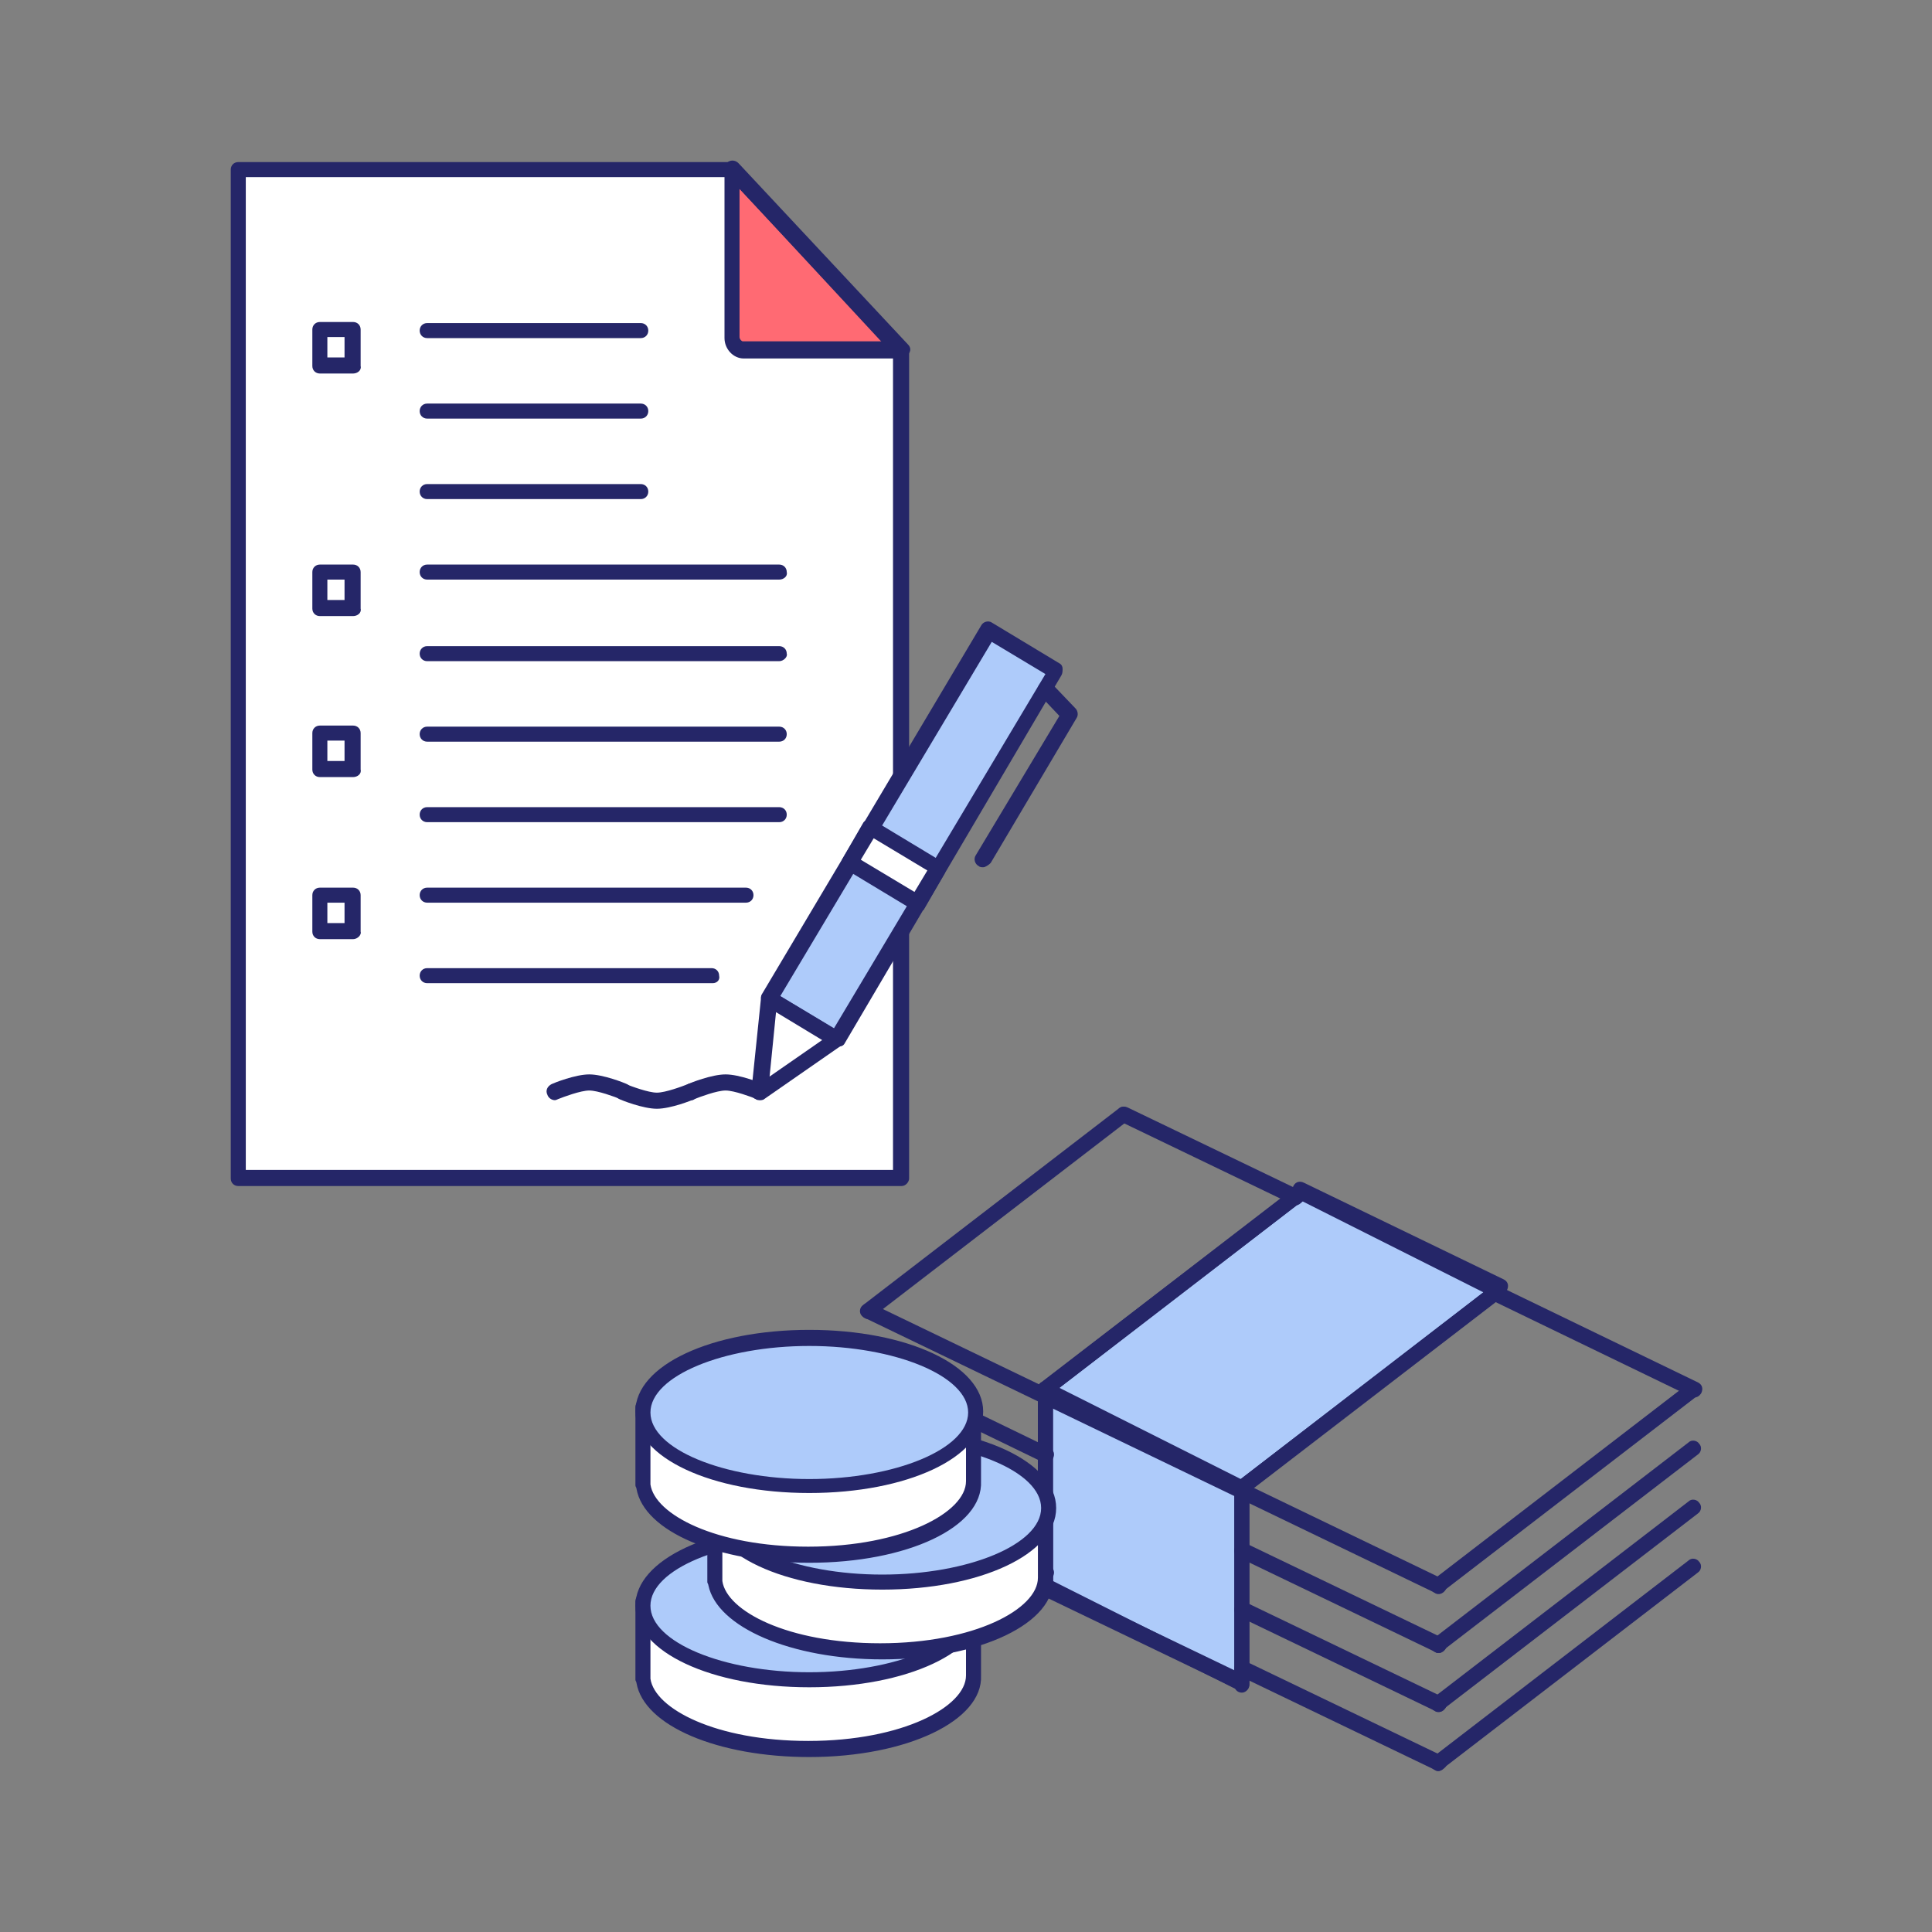
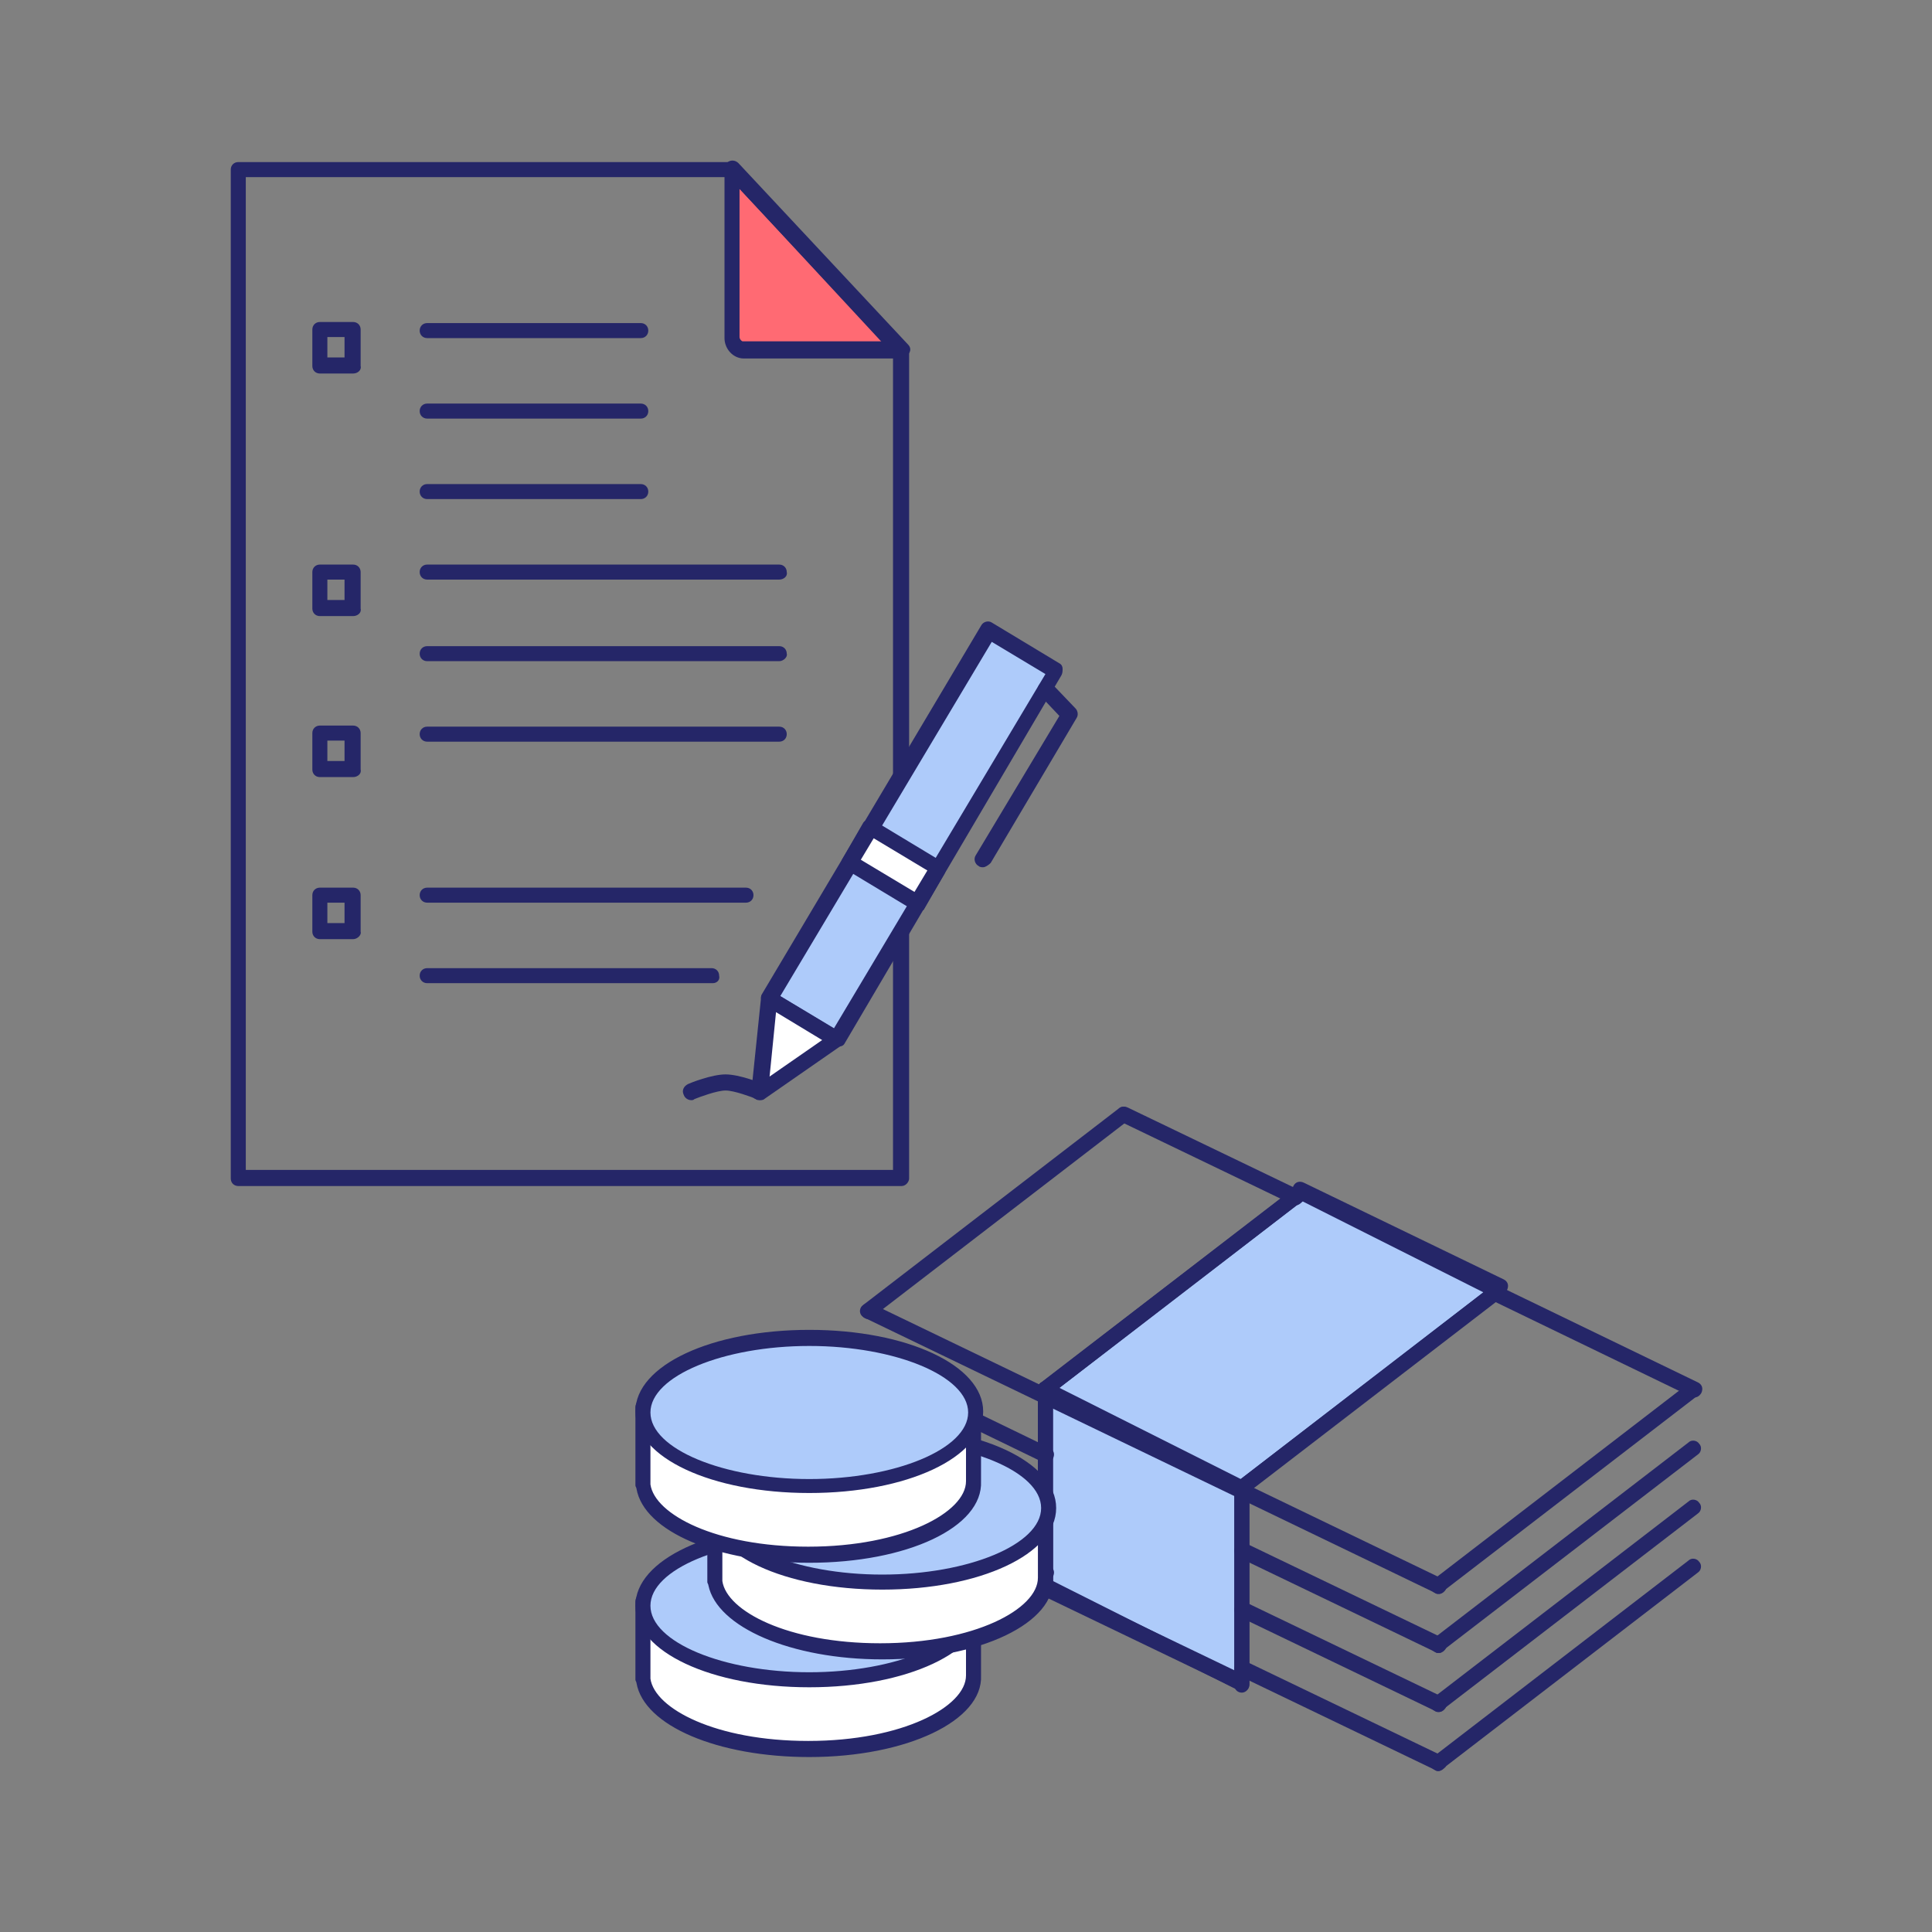
<svg xmlns="http://www.w3.org/2000/svg" version="1.1" id="Layer_1" x="0px" y="0px" viewBox="0 0 180 180" style="enable-background:new 0 0 180 180;" xml:space="preserve">
  <rect x="0" y="0" width="180" height="180" fill="#808080" stroke="none" />
  <style type="text/css">
	.st0{fill:#FFFF00;}
	.st1{fill:#AECBFA;}
	.st2{fill:#252668;}
	.st3{fill:#FFFFFF;}
	.st4{fill:#FF6A73;}
	.st5{fill:none;stroke:#252668;stroke-width:1.5;stroke-linecap:round;stroke-linejoin:round;}
</style>
  <g>
    <rect x="-237.7" y="15" class="st0" width="150" height="150" />
  </g>
  <g>
    <g>
      <g id="Path_7004_00000161625920138352037570000007351848083257479592_">
        <path class="st1" d="M115.7,156.9l-18.3-9.2v-18.3l18.3,9.2V156.9z" />
        <path class="st2" d="M115.7,157.6c-0.1,0-0.2,0-0.3-0.1l-18.3-9.2c-0.2-0.1-0.4-0.4-0.4-0.6v-18.3c0-0.2,0.1-0.5,0.3-0.6     c0.2-0.1,0.5-0.1,0.7,0L116,138c0.2,0.1,0.4,0.4,0.4,0.6v18.3c0,0.2-0.1,0.5-0.3,0.6C115.9,157.6,115.8,157.6,115.7,157.6z      M98.1,147.3l16.9,8.5V139l-16.9-8.5V147.3z" />
      </g>
      <g id="Path_7005_00000033366812285443335610000012208383732998000828_">
        <path class="st1" d="M115.7,138.6l-18.3-9.2l23.8-18.3l18.3,9.2L115.7,138.6z" />
        <path class="st2" d="M115.7,139.3c-0.1,0-0.2,0-0.3-0.1l-18.3-9.2c-0.2-0.1-0.4-0.3-0.4-0.6c0-0.2,0.1-0.5,0.3-0.6l23.8-18.3     c0.2-0.2,0.5-0.2,0.7-0.1l18.3,9.2c0.2,0.1,0.4,0.3,0.4,0.6c0,0.2-0.1,0.5-0.3,0.6l-23.8,18.3C116,139.3,115.8,139.3,115.7,139.3     z M98.7,129.3l16.9,8.5l22.6-17.4l-16.9-8.5L98.7,129.3z" />
      </g>
      <g id="Line_1050_00000022535343807016638800000005728711223472667564_">
        <path class="st2" d="M80.9,122.9c-0.2,0-0.4-0.1-0.6-0.3c-0.3-0.3-0.2-0.8,0.1-1l23.8-18.3c0.3-0.3,0.8-0.2,1,0.1     c0.3,0.3,0.2,0.8-0.1,1l-23.8,18.3C81.2,122.8,81.1,122.9,80.9,122.9z" />
      </g>
      <g id="Line_1051_00000060751876751385281620000000482737761280828552_">
        <path class="st2" d="M97.4,130.2c-0.2,0-0.4-0.1-0.6-0.3c-0.3-0.3-0.2-0.8,0.1-1l23.8-18.3c0.3-0.3,0.8-0.2,1,0.1     c0.3,0.3,0.2,0.8-0.1,1l-23.8,18.3C97.7,130.2,97.5,130.2,97.4,130.2z" />
      </g>
      <g id="Line_1052_00000010287142263514804410000003178767742899614909_">
        <path class="st2" d="M115.7,139.4c-0.2,0-0.4-0.1-0.6-0.3c-0.3-0.3-0.2-0.8,0.1-1l23.8-18.3c0.3-0.3,0.8-0.2,1,0.1     c0.3,0.3,0.2,0.8-0.1,1l-23.8,18.3C116,139.3,115.8,139.4,115.7,139.4z" />
      </g>
      <g id="Line_1053_00000033336650301006679130000004166287138448433546_">
        <path class="st2" d="M134,148.5c-0.2,0-0.4-0.1-0.6-0.3c-0.3-0.3-0.2-0.8,0.1-1l23.8-18.3c0.3-0.3,0.8-0.2,1,0.1     c0.3,0.3,0.2,0.8-0.1,1l-23.8,18.3C134.3,148.5,134.2,148.5,134,148.5z" />
      </g>
      <g id="Line_1054_00000039850309102411140870000010914907341836500115_">
        <path class="st2" d="M134,148.5c-0.1,0-0.2,0-0.3-0.1l-53.1-25.6c-0.4-0.2-0.5-0.6-0.3-1c0.2-0.4,0.6-0.5,1-0.3l53.1,25.6     c0.4,0.2,0.5,0.6,0.3,1C134.5,148.4,134.3,148.5,134,148.5z" />
      </g>
      <g id="Line_1055_00000021834235573609103220000002688151079441936283_">
        <path class="st2" d="M134,154c-0.2,0-0.4-0.1-0.6-0.3c-0.3-0.3-0.2-0.8,0.1-1l23.8-18.3c0.3-0.3,0.8-0.2,1,0.1     c0.3,0.3,0.2,0.8-0.1,1l-23.8,18.3C134.3,154,134.2,154,134,154z" />
      </g>
      <g id="Line_1056_00000050656974760337574160000000609522290968122269_">
        <path class="st2" d="M134,154c-0.1,0-0.2,0-0.3-0.1l-18.3-8.8c-0.4-0.2-0.5-0.6-0.3-1c0.2-0.4,0.6-0.5,1-0.3l18.3,8.8     c0.4,0.2,0.5,0.6,0.3,1C134.5,153.9,134.3,154,134,154z" />
      </g>
      <g id="Line_1057_00000014597757046660225080000012926761578728730012_">
        <path class="st2" d="M97.4,136.3c-0.1,0-0.2,0-0.3-0.1l-16.5-8c-0.4-0.2-0.5-0.6-0.3-1c0.2-0.4,0.6-0.5,1-0.3l16.5,8     c0.4,0.2,0.5,0.6,0.3,1C97.9,136.2,97.6,136.3,97.4,136.3z" />
      </g>
      <g id="Line_1058_00000000220037035969506260000017180218163230028975_">
        <path class="st2" d="M134,159.5c-0.2,0-0.4-0.1-0.6-0.3c-0.3-0.3-0.2-0.8,0.1-1l23.8-18.3c0.3-0.3,0.8-0.2,1,0.1     c0.3,0.3,0.2,0.8-0.1,1l-23.8,18.3C134.3,159.5,134.2,159.5,134,159.5z" />
      </g>
      <g id="Line_1059_00000150065946430278565550000003466953436707087798_">
        <path class="st2" d="M134,159.5c-0.1,0-0.2,0-0.3-0.1l-18.3-8.8c-0.4-0.2-0.5-0.6-0.3-1c0.2-0.4,0.6-0.5,1-0.3l18.3,8.8     c0.4,0.2,0.5,0.6,0.3,1C134.5,159.4,134.3,159.5,134,159.5z" />
      </g>
      <g id="Line_1060_00000034805538631964768080000015687339463039428494_">
        <path class="st2" d="M97.4,141.8c-0.1,0-0.2,0-0.3-0.1l-16.5-8c-0.4-0.2-0.5-0.6-0.3-1c0.2-0.4,0.6-0.5,1-0.3l16.5,8     c0.4,0.2,0.5,0.6,0.3,1C97.9,141.7,97.7,141.8,97.4,141.8z" />
      </g>
      <g id="Line_1061_00000047772901626803269400000011113675267158627460_">
        <path class="st2" d="M134,165c-0.2,0-0.4-0.1-0.6-0.3c-0.3-0.3-0.2-0.8,0.1-1l23.8-18.3c0.3-0.3,0.8-0.2,1,0.1     c0.3,0.3,0.2,0.8-0.1,1l-23.8,18.3C134.3,164.9,134.2,165,134,165z" />
      </g>
      <g id="Line_1062_00000153670216634499707530000016178610201310610608_">
        <path class="st2" d="M134,165c-0.1,0-0.2,0-0.3-0.1l-18.3-8.8c-0.4-0.2-0.5-0.6-0.3-1c0.2-0.4,0.6-0.5,1-0.3l18.3,8.8     c0.4,0.2,0.5,0.6,0.3,1C134.5,164.8,134.3,165,134,165z" />
      </g>
      <g id="Line_1063_00000060002771906748311850000000214822119463559868_">
        <path class="st2" d="M115.4,157.4c-0.1,0-0.2,0-0.3-0.1l-18.3-8.8c-0.4-0.2-0.5-0.6-0.3-1c0.2-0.4,0.6-0.5,1-0.3l18.3,8.8     c0.4,0.2,0.5,0.6,0.3,1C115.9,157.2,115.7,157.4,115.4,157.4z" />
      </g>
      <g id="Line_1064_00000183947513818502021600000011073596858682992300_">
        <path class="st2" d="M97.4,147.3c-0.1,0-0.2,0-0.3-0.1l-16.5-8c-0.4-0.2-0.5-0.6-0.3-1c0.2-0.4,0.6-0.5,1-0.3l16.5,8     c0.4,0.2,0.5,0.6,0.3,1C97.9,147.2,97.6,147.3,97.4,147.3z" />
      </g>
      <g id="Line_1065_00000119119945228799062520000009838929859022202046_">
        <path class="st2" d="M157.8,130.2c-0.1,0-0.2,0-0.3-0.1l-18.6-9c-0.4-0.2-0.5-0.6-0.3-1c0.2-0.4,0.6-0.5,1-0.3l18.6,9     c0.4,0.2,0.5,0.6,0.3,1C158.3,130.1,158.1,130.2,157.8,130.2z" />
      </g>
      <g id="Line_1066_00000154423180049325705460000006512499682040264354_">
        <path class="st2" d="M139.7,120.6c-0.1,0-0.2,0-0.3-0.1l-18.6-9c-0.4-0.2-0.5-0.6-0.3-1c0.2-0.4,0.6-0.5,1-0.3l18.6,9     c0.4,0.2,0.5,0.6,0.3,1C140.3,120.5,140,120.6,139.7,120.6z" />
      </g>
      <g id="Line_1067_00000093177567374843046560000013629047357480930970_">
        <path class="st2" d="M120.7,112.3c-0.1,0-0.2,0-0.3-0.1l-16-7.7c-0.4-0.2-0.5-0.6-0.3-1c0.2-0.4,0.6-0.5,1-0.3l16,7.7     c0.4,0.2,0.5,0.6,0.3,1C121.2,112.1,121,112.3,120.7,112.3z" />
      </g>
      <g id="Line_1068_00000034768468856747422550000018209921847611146115_">
        <path class="st2" d="M97.4,148.5c-0.4,0-0.7-0.3-0.7-0.7v-18.3c0-0.4,0.3-0.7,0.7-0.7c0.4,0,0.7,0.3,0.7,0.7v18.3     C98.1,148.2,97.8,148.5,97.4,148.5z" />
      </g>
      <g id="Line_1069_00000125569230406963020800000016431745848708462507_">
        <path class="st2" d="M115.7,157.7c-0.4,0-0.7-0.3-0.7-0.7v-18.3c0-0.4,0.3-0.7,0.7-0.7c0.4,0,0.7,0.3,0.7,0.7v18.3     C116.4,157.3,116.1,157.7,115.7,157.7z" />
      </g>
      <g>
        <g id="Path_7006_00000015321402683588607550000008099488504362567093_">
          <path class="st3" d="M90.9,149.2v6.9c0,3.8-6.9,6.9-15.5,6.9c-8.2,0-14.9-2.9-15.4-6.4h0v-7.3" />
          <path class="st2" d="M75.4,163.7c-8.5,0-15.4-2.9-16.1-6.9c0-0.1-0.1-0.2-0.1-0.3v-7.3c0-0.4,0.3-0.7,0.7-0.7s0.7,0.3,0.7,0.7      v7.1c0,0,0,0.1,0,0.1c0.4,2.8,6.1,5.8,14.7,5.8c8.8,0,14.7-3.2,14.7-6.1v-6.9c0-0.4,0.3-0.7,0.7-0.7c0.4,0,0.7,0.3,0.7,0.7v6.9      C91.6,160.3,84.5,163.7,75.4,163.7z" />
        </g>
        <g id="Path_7007_00000018937145891706283180000015730344277735765662_">
          <path class="st1" d="M90.9,149.6c0,3.8-6.9,6.9-15.5,6.9s-15.5-3.1-15.5-6.9s6.9-6.9,15.5-6.9S90.9,145.8,90.9,149.6z" />
          <path class="st2" d="M75.4,157.2c-9.1,0-16.2-3.3-16.2-7.6s7.1-7.6,16.2-7.6c9.1,0,16.2,3.3,16.2,7.6S84.5,157.2,75.4,157.2z       M75.4,143.4c-8,0-14.8,2.8-14.8,6.2c0,3.4,6.8,6.2,14.8,6.2s14.8-2.8,14.8-6.2C90.2,146.3,83.4,143.4,75.4,143.4z" />
        </g>
        <g id="Group_22851_00000003092482923115277600000003763410933842309530_">
          <g id="Path_7008_00000081628387188996785340000007003376930391607682_">
            <path class="st3" d="M97.7,140.1v6.9c0,3.8-6.9,6.9-15.5,6.9c-8.2,0-14.9-2.9-15.4-6.4h0v-7.3" />
            <path class="st2" d="M82.2,154.6c-8.5,0-15.4-3-16.2-6.9c0-0.1-0.1-0.2-0.1-0.3v-7.3c0-0.4,0.3-0.7,0.7-0.7       c0.4,0,0.7,0.3,0.7,0.7v7.1c0,0,0,0.1,0,0.1c0.4,2.8,6.1,5.8,14.7,5.8c8.8,0,14.7-3.2,14.7-6.1v-6.9c0-0.4,0.3-0.7,0.7-0.7       c0.4,0,0.7,0.3,0.7,0.7v6.9C98.4,151.2,91.3,154.6,82.2,154.6z" />
          </g>
          <g id="Path_7009_00000031198850834352907860000003371010550789045918_">
            <path class="st1" d="M97.7,140.5c0,3.8-6.9,6.9-15.5,6.9s-15.5-3.1-15.5-6.9s6.9-6.9,15.5-6.9S97.7,136.7,97.7,140.5z" />
            <path class="st2" d="M82.2,148.1c-9.1,0-16.2-3.3-16.2-7.6s7.1-7.6,16.2-7.6c9.1,0,16.2,3.3,16.2,7.6S91.3,148.1,82.2,148.1z        M82.2,134.3c-8,0-14.8,2.8-14.8,6.2s6.8,6.2,14.8,6.2s14.8-2.8,14.8-6.2S90.2,134.3,82.2,134.3z" />
          </g>
        </g>
        <g id="Group_22852_00000076596751034942220570000009805289914558997898_">
          <g id="Path_7010_00000177445217004343584640000015389620673307898039_">
            <path class="st3" d="M90.9,131.1v6.9c0,3.8-6.9,6.9-15.5,6.9c-8.2,0-14.9-2.8-15.4-6.4h0v-7.3" />
            <path class="st2" d="M75.4,145.6c-8.5,0-15.4-2.9-16.1-6.9c0-0.1-0.1-0.2-0.1-0.3v-7.3c0-0.4,0.3-0.7,0.7-0.7s0.7,0.3,0.7,0.7       v7.1c0,0,0,0.1,0,0.1c0.4,2.8,6.1,5.8,14.7,5.8c8.8,0,14.7-3.2,14.7-6.1v-6.9c0-0.4,0.3-0.7,0.7-0.7c0.4,0,0.7,0.3,0.7,0.7v6.9       C91.6,142.3,84.5,145.6,75.4,145.6z" />
          </g>
          <g id="Path_7011_00000128474197654620354680000010770176196442924471_">
            <path class="st1" d="M90.9,131.6c0,3.8-6.9,6.9-15.5,6.9s-15.5-3.1-15.5-6.9s6.9-6.9,15.5-6.9S90.9,127.8,90.9,131.6z" />
            <path class="st2" d="M75.4,139.1c-9.1,0-16.2-3.3-16.2-7.6s7.1-7.6,16.2-7.6c9.1,0,16.2,3.3,16.2,7.6S84.5,139.1,75.4,139.1z        M75.4,125.4c-8,0-14.8,2.8-14.8,6.2s6.8,6.2,14.8,6.2s14.8-2.8,14.8-6.2S83.4,125.4,75.4,125.4z" />
          </g>
        </g>
      </g>
    </g>
    <g>
-       <path id="Path_7220_00000092415087077708251820000014673325678353123496_" class="st3" d="M84,32.6v77.1H22.2v-94h46L84,32.6z" />
      <path id="Path_7221_00000023261425587029690270000016358945697544406414_" class="st4" d="M84,32.6H69.3c-0.6,0-1.1-0.5-1.1-1.2v0    V15.7L84,32.6z" />
      <g id="Path_7222_00000140698620138765958290000001128067599382872990_">
        <path class="st2" d="M84,110.5H22.2c-0.4,0-0.7-0.3-0.7-0.7v-94c0-0.4,0.3-0.7,0.7-0.7h46c0.2,0,0.4,0.1,0.5,0.2l15.8,16.9     c0.1,0.1,0.2,0.3,0.2,0.5v77.1C84.7,110.1,84.4,110.5,84,110.5z M22.9,109h60.3v-76L67.9,16.5H22.9V109z" />
      </g>
      <g id="Path_7223_00000091697328251063078180000000025393055939862153_">
        <path class="st2" d="M84,33.4H69.3c-1,0-1.8-0.9-1.8-1.9V15.7c0-0.3,0.2-0.6,0.5-0.7c0.3-0.1,0.6,0,0.8,0.2l15.8,16.9     c0.2,0.2,0.3,0.5,0.1,0.8C84.5,33.2,84.3,33.4,84,33.4z M68.9,17.6v13.8c0,0.2,0.2,0.4,0.3,0.4h13L68.9,17.6z" />
      </g>
      <g id="Line_1135_00000013893459992863785360000006879076164836111285_">
        <path class="st2" d="M72.6,61.6H39.8c-0.4,0-0.7-0.3-0.7-0.7c0-0.4,0.3-0.7,0.7-0.7h32.8c0.4,0,0.7,0.3,0.7,0.7     C73.4,61.2,73,61.6,72.6,61.6z" />
      </g>
      <g id="Line_1136_00000098943558979330482970000018315247467166909354_">
        <path class="st2" d="M72.6,54H39.8c-0.4,0-0.7-0.3-0.7-0.7c0-0.4,0.3-0.7,0.7-0.7h32.8c0.4,0,0.7,0.3,0.7,0.7     C73.4,53.7,73,54,72.6,54z" />
      </g>
      <g id="Line_1137_00000088824998732814603610000009027536972872789426_">
-         <path class="st2" d="M72.6,76.6H39.8c-0.4,0-0.7-0.3-0.7-0.7s0.3-0.7,0.7-0.7h32.8c0.4,0,0.7,0.3,0.7,0.7S73,76.6,72.6,76.6z" />
-       </g>
+         </g>
      <g id="Path_7224_00000069396260019044931530000007107197248497865151_">
        <path class="st5" d="M72.6,72.5" />
      </g>
      <g id="Path_7225_00000033353794717620428350000016682386121806698901_">
        <path class="st5" d="M33.5,72.5" />
      </g>
      <g id="Line_1138_00000123418631456661203600000011579213906624316344_">
        <path class="st2" d="M59.7,31.5H39.8c-0.4,0-0.7-0.3-0.7-0.7s0.3-0.7,0.7-0.7h19.9c0.4,0,0.7,0.3,0.7,0.7S60.1,31.5,59.7,31.5z" />
      </g>
      <g id="Line_1139_00000131365681920958177680000004935384755930873533_">
        <path class="st2" d="M59.7,39H39.8c-0.4,0-0.7-0.3-0.7-0.7c0-0.4,0.3-0.7,0.7-0.7h19.9c0.4,0,0.7,0.3,0.7,0.7     C60.4,38.7,60.1,39,59.7,39z" />
      </g>
      <g id="Line_1140_00000121996281248247415360000006306018657688178591_">
        <path class="st2" d="M59.7,46.5H39.8c-0.4,0-0.7-0.3-0.7-0.7c0-0.4,0.3-0.7,0.7-0.7h19.9c0.4,0,0.7,0.3,0.7,0.7     C60.4,46.2,60.1,46.5,59.7,46.5z" />
      </g>
      <g id="Line_1141_00000068643635333299443110000009555991784744764548_">
        <path class="st2" d="M69.5,84.1H39.8c-0.4,0-0.7-0.3-0.7-0.7c0-0.4,0.3-0.7,0.7-0.7h29.7c0.4,0,0.7,0.3,0.7,0.7     C70.2,83.8,69.9,84.1,69.5,84.1z" />
      </g>
      <g id="Line_1142_00000001665270150329824680000005075730405599452841_">
        <path class="st2" d="M66.4,91.6H39.8c-0.4,0-0.7-0.3-0.7-0.7c0-0.4,0.3-0.7,0.7-0.7h26.5c0.4,0,0.7,0.3,0.7,0.7     C67.1,91.3,66.8,91.6,66.4,91.6z" />
      </g>
      <g id="Line_1143_00000092416677025670434860000011970009572578721170_">
        <path class="st2" d="M72.6,69.1H39.8c-0.4,0-0.7-0.3-0.7-0.7s0.3-0.7,0.7-0.7h32.8c0.4,0,0.7,0.3,0.7,0.7S73,69.1,72.6,69.1z" />
      </g>
      <g>
        <path class="st2" d="M32.9,34.8h-3.1c-0.4,0-0.7-0.3-0.7-0.7v-3.4c0-0.4,0.3-0.7,0.7-0.7h3.1c0.4,0,0.7,0.3,0.7,0.7v3.4     C33.7,34.5,33.3,34.8,32.9,34.8z M30.5,33.3h1.6v-1.9h-1.6V33.3z" />
      </g>
      <g>
        <path class="st2" d="M32.9,57.4h-3.1c-0.4,0-0.7-0.3-0.7-0.7v-3.4c0-0.4,0.3-0.7,0.7-0.7h3.1c0.4,0,0.7,0.3,0.7,0.7v3.4     C33.7,57.1,33.3,57.4,32.9,57.4z M30.5,55.9h1.6V54h-1.6V55.9z" />
      </g>
      <g>
        <path class="st2" d="M32.9,72.4h-3.1c-0.4,0-0.7-0.3-0.7-0.7v-3.4c0-0.4,0.3-0.7,0.7-0.7h3.1c0.4,0,0.7,0.3,0.7,0.7v3.4     C33.7,72.1,33.3,72.4,32.9,72.4z M30.5,70.9h1.6v-1.9h-1.6V70.9z" />
      </g>
      <g>
        <path class="st2" d="M32.9,87.5h-3.1c-0.4,0-0.7-0.3-0.7-0.7v-3.4c0-0.4,0.3-0.7,0.7-0.7h3.1c0.4,0,0.7,0.3,0.7,0.7v3.4     C33.7,87.1,33.3,87.5,32.9,87.5z M30.5,86h1.6v-1.9h-1.6V86z" />
      </g>
      <g>
        <g>
          <rect x="81.4" y="57.8" transform="matrix(0.859 0.512 -0.512 0.859 51.795 -32.578)" class="st1" width="7.4" height="39.9" />
          <path class="st2" d="M78,97.5c-0.1,0-0.3,0-0.4-0.1l-6.3-3.8c-0.4-0.2-0.5-0.7-0.3-1l20.4-34.3c0.2-0.4,0.7-0.5,1-0.3l6.3,3.8      c0.2,0.1,0.3,0.3,0.3,0.5c0,0.2,0,0.4-0.1,0.6L78.7,97.2c-0.1,0.2-0.3,0.3-0.5,0.3C78.1,97.5,78.1,97.5,78,97.5z M72.7,92.8l5,3      l19.7-33l-5-3L72.7,92.8z" />
        </g>
        <g>
          <rect x="79.7" y="78.7" transform="matrix(0.859 0.512 -0.512 0.859 53.02 -31.302)" class="st3" width="7.4" height="3.8" />
          <path class="st2" d="M85.5,84.9c-0.1,0-0.3,0-0.4-0.1L78.8,81c-0.4-0.2-0.5-0.7-0.3-1l1.9-3.3c0.1-0.2,0.3-0.3,0.5-0.3      c0.2-0.1,0.4,0,0.6,0.1l6.3,3.8c0.2,0.1,0.3,0.3,0.3,0.5c0,0.2,0,0.4-0.1,0.6l-1.9,3.3C86.1,84.8,85.8,84.9,85.5,84.9z       M80.2,80.1l5,3l1.2-2l-5-3L80.2,80.1z" />
        </g>
        <g>
          <polygon class="st3" points="71.7,93 70.8,101.8 78,96.8     " />
          <path class="st2" d="M70.8,102.5c-0.1,0-0.3,0-0.4-0.1c-0.3-0.1-0.4-0.4-0.4-0.7l0.9-8.7c0-0.3,0.2-0.5,0.4-0.6      c0.2-0.1,0.5-0.1,0.7,0l6.3,3.8c0.2,0.1,0.4,0.4,0.4,0.6c0,0.3-0.1,0.5-0.3,0.6l-7.2,5C71.1,102.5,70.9,102.5,70.8,102.5z       M72.3,94.3l-0.6,6l4.9-3.4L72.3,94.3z" />
        </g>
        <g>
          <path class="st2" d="M91.6,80.8c-0.1,0-0.3,0-0.4-0.1c-0.4-0.2-0.5-0.7-0.3-1l7.8-13l-1.8-1.9c-0.3-0.3-0.3-0.8,0-1.1      c0.3-0.3,0.8-0.3,1.1,0l2.2,2.3c0.2,0.2,0.3,0.6,0.1,0.9l-8,13.5C92.1,80.6,91.8,80.8,91.6,80.8z" />
        </g>
      </g>
      <g>
        <g>
-           <path class="st2" d="M51.7,102.5c-0.3,0-0.6-0.2-0.7-0.5c-0.2-0.4,0-0.8,0.4-1c0.2-0.1,2.2-0.9,3.5-0.9c1.3,0,3.3,0.8,3.5,0.9      c0.4,0.2,0.6,0.6,0.4,1c-0.2,0.4-0.6,0.6-1,0.4c-0.5-0.2-2.1-0.8-2.9-0.8c-0.8,0-2.4,0.6-2.9,0.8      C51.8,102.5,51.7,102.5,51.7,102.5z" />
-         </g>
+           </g>
        <g>
          <path class="st2" d="M64.4,102.5c-0.3,0-0.6-0.2-0.7-0.5c-0.2-0.4,0-0.8,0.4-1c0.2-0.1,2.2-0.9,3.5-0.9c1.3,0,3.3,0.8,3.5,0.9      c0.4,0.2,0.6,0.6,0.4,1c-0.2,0.4-0.6,0.6-1,0.4c-0.5-0.2-2.1-0.8-2.9-0.8c-0.8,0-2.4,0.6-2.9,0.8      C64.6,102.5,64.5,102.5,64.4,102.5z" />
        </g>
        <g>
-           <path class="st2" d="M61.2,103.3c-1.3,0-3.3-0.8-3.5-0.9c-0.4-0.2-0.6-0.6-0.4-1c0.2-0.4,0.6-0.6,1-0.4c0.5,0.2,2.1,0.8,2.9,0.8      c0.8,0,2.4-0.6,2.9-0.8c0.4-0.2,0.8,0,1,0.4c0.2,0.4,0,0.8-0.4,1C64.5,102.5,62.5,103.3,61.2,103.3z" />
-         </g>
+           </g>
      </g>
    </g>
  </g>
</svg>